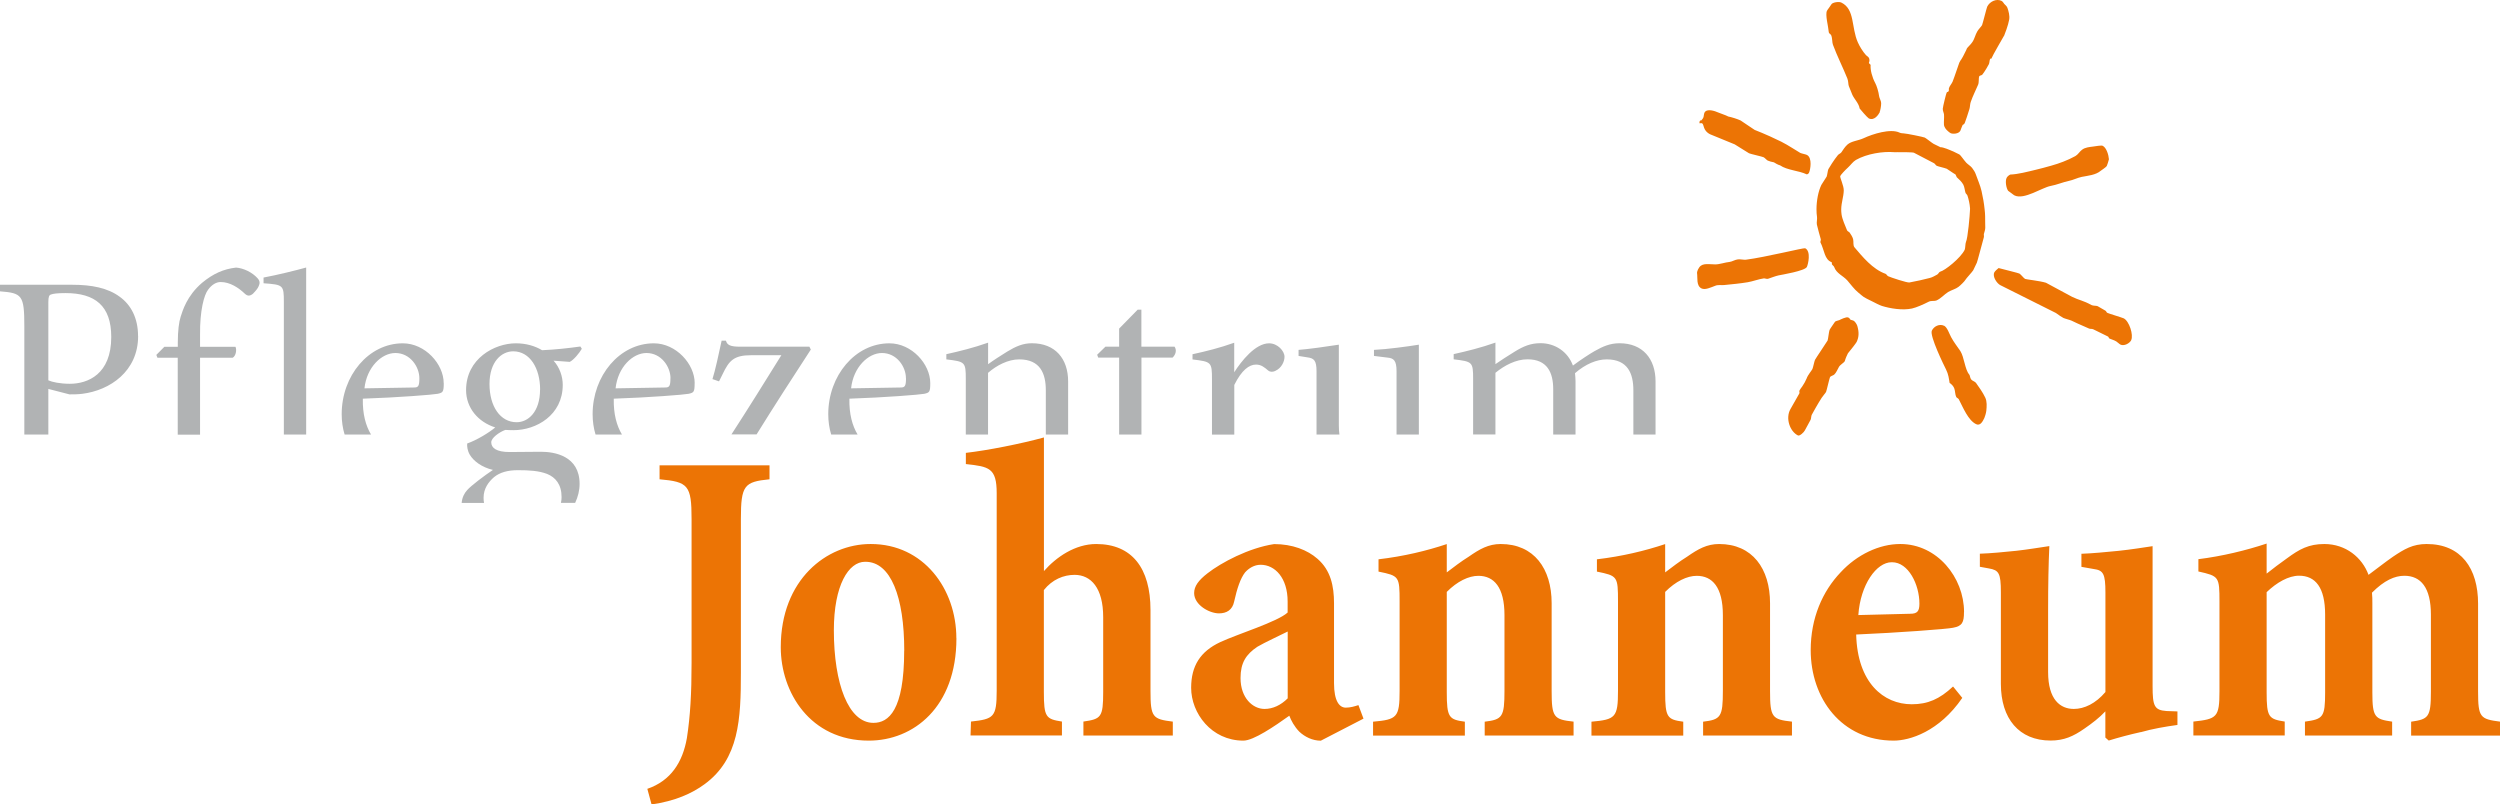
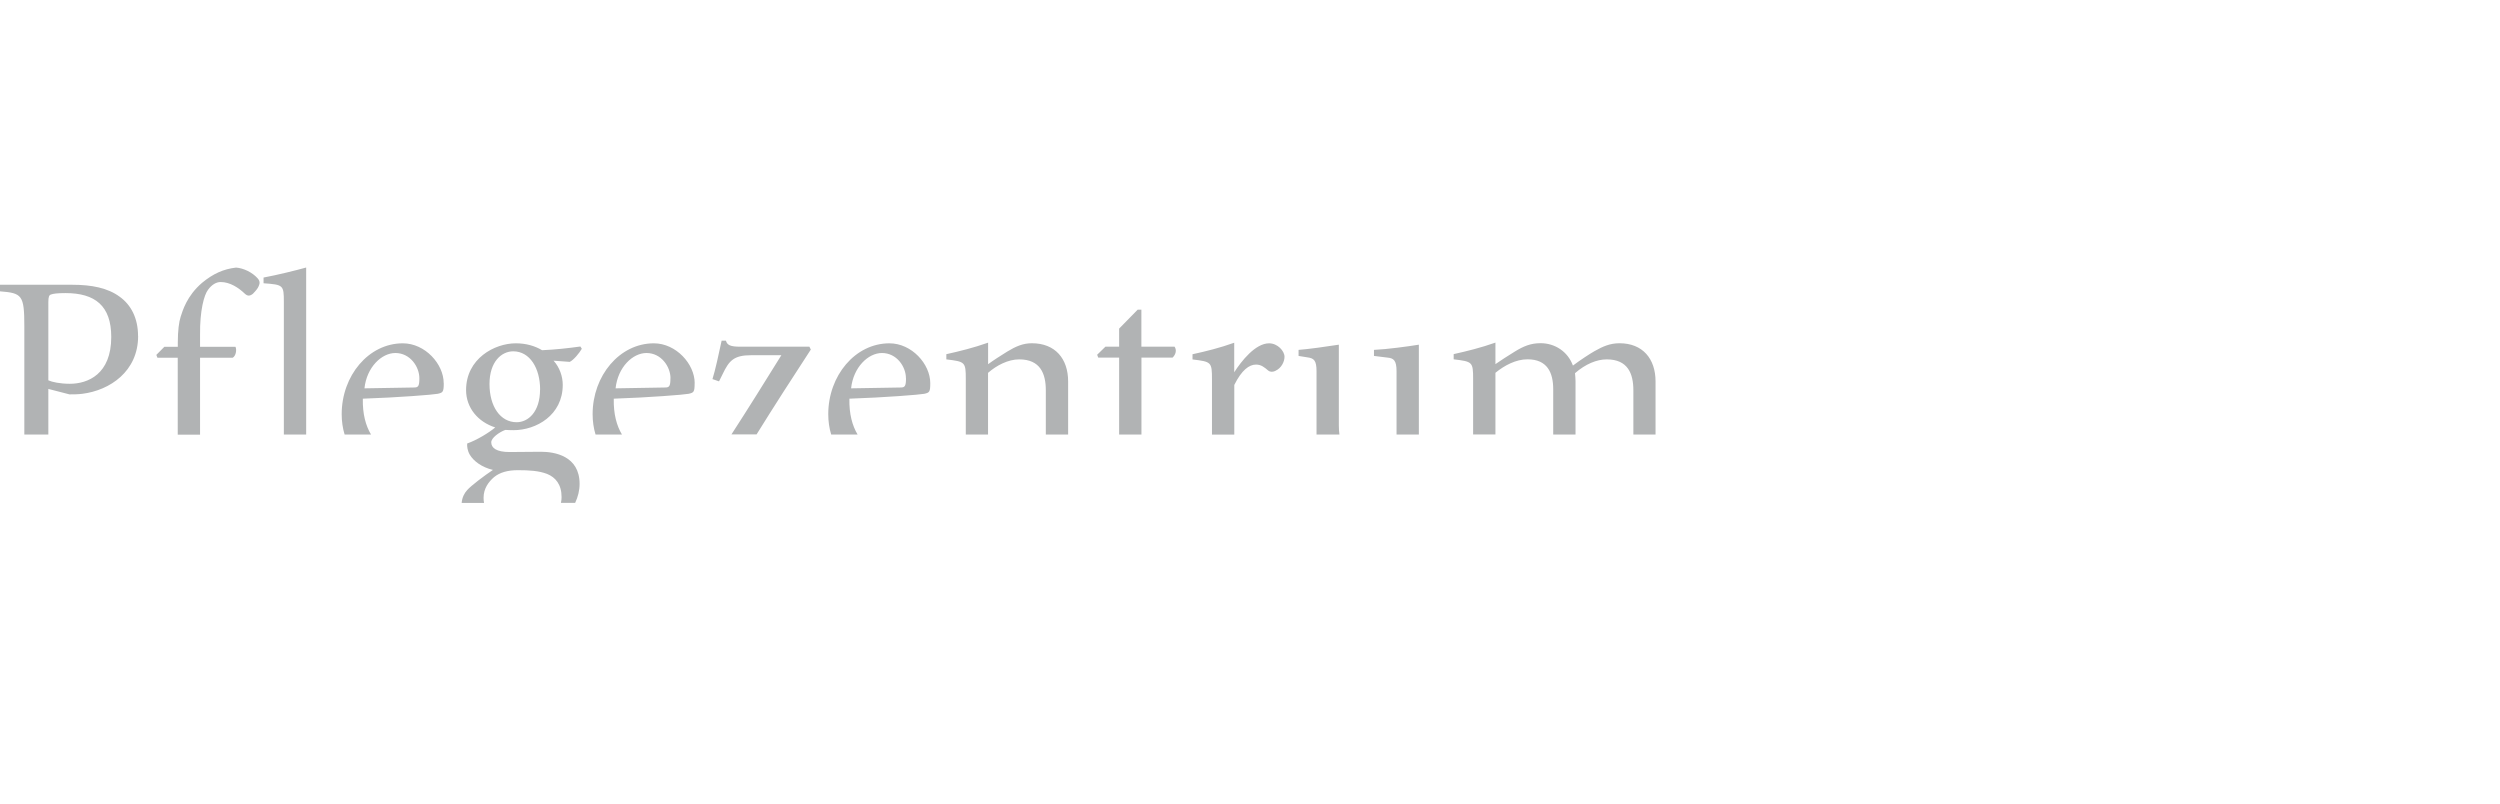
<svg xmlns="http://www.w3.org/2000/svg" id="a" viewBox="0 0 384.27 123.65">
  <path d="M254.47,66.79v-8.16c0-3.49-1.98-5.87-5.54-5.87-1.45,0-2.55.48-3.87,1.23-.7.4-2.06,1.28-3.29,2.2-.79-2.16-2.77-3.44-4.97-3.44-1.54,0-2.64.48-3.95,1.28-1.23.75-2.16,1.37-2.99,1.94v-3.31c-2.24.79-4.39,1.32-6.42,1.77v.8c2.9.35,2.99.4,2.99,3.04v8.51h3.43v-9.48c1.41-1.15,3.16-2.07,4.93-2.07,3.03,0,3.95,2.03,3.95,4.59v6.97h3.43v-8.2c0-.4-.04-.75-.08-1.23,1.62-1.41,3.34-2.12,4.88-2.12,3.25,0,4.09,2.2,4.09,4.76v6.79h3.43ZM214.67,66.79h3.42v-13.81c-1.67.27-4.87.71-6.9.8v.93l2.11.26c.92.09,1.36.44,1.36,2.08v9.74h0ZM202.36,66.79h3.52c-.06-.42-.09-.89-.09-1.41v-12.4c-1.67.27-4.88.71-6.19.8v.93l1.36.22c1.01.13,1.4.48,1.4,2.12v9.74h0ZM196.03,57c.93-.4,1.41-1.41,1.41-2.16,0-.88-1.05-2.07-2.37-2.07-2.11,0-4.26,2.73-5.36,4.45v-4.54c-2.2.79-4.35,1.32-6.41,1.77v.8c2.9.35,2.99.4,2.99,3.04v8.51h3.43v-7.63c1.14-2.29,2.28-3.13,3.34-3.13.79,0,1.27.4,1.89.93.22.18.62.26,1.1.04h0ZM180.23,54.97c.52-.49.66-1.19.31-1.68h-5.1v-5.69h-.57l-2.85,2.91v2.78h-2.11l-1.27,1.24.17.44h3.21v11.82h3.43v-.17s0-11.65,0-11.65h4.79ZM160.75,66.79h3.43v-8.16c0-3.49-1.98-5.87-5.58-5.87-1.36,0-2.46.48-3.78,1.28-1.14.71-2.11,1.33-2.94,1.94v-3.31c-2.24.79-4.39,1.32-6.42,1.77v.8c2.9.35,2.99.4,2.99,3.04v8.51h3.42v-9.48c1.32-1.15,3.08-2.07,4.79-2.07,3.25,0,4.09,2.2,4.09,4.76v6.79h0ZM142.99,58.9c0-2.95-2.85-6.13-6.28-6.13-5.27,0-9.4,4.98-9.4,10.89,0,1.1.15,2.15.45,3.13h4.06c-.81-1.35-1.31-3.15-1.26-5.51,5.45-.18,10.9-.62,11.51-.75.79-.18.92-.27.92-1.63h0ZM139.26,58.15c0,1.19-.18,1.41-.79,1.41l-7.65.13c.35-3.26,2.64-5.43,4.74-5.43,2.29,0,3.69,2.12,3.69,3.88h0ZM116.28,66.79c2.72-4.39,5.53-8.73,8.35-13.06l-.22-.44h-10.63c-1.54,0-2.02-.26-2.2-.93h-.66c-.4,1.9-1.01,4.68-1.41,5.91l1.01.35.57-1.15c.97-2.03,1.71-2.87,4.35-2.87h4.66c-2.54,4.09-5.06,8.14-7.67,12.17h3.85ZM106.78,58.9c0-2.95-2.86-6.13-6.28-6.13-5.27,0-9.41,4.98-9.41,10.89,0,1.1.15,2.15.45,3.13h4.06c-.81-1.35-1.31-3.15-1.26-5.51,5.45-.18,10.9-.62,11.51-.75.79-.18.92-.27.92-1.63h0ZM103.05,58.15c0,1.19-.17,1.41-.79,1.41l-7.64.13c.35-3.26,2.63-5.43,4.75-5.43,2.28,0,3.69,2.12,3.69,3.88h0ZM87.54,55.64c.61-.26,1.54-1.41,1.89-2.03l-.22-.35c-1.93.27-3.86.48-5.89.57-1.1-.66-2.46-1.06-4.04-1.06-3.25,0-7.64,2.34-7.64,7.19,0,2.73,1.84,4.9,4.48,5.74-.93.79-2.81,1.94-4.31,2.47-.04.44.04,1.1.4,1.72.57.97,1.84,1.94,3.56,2.34-1.27.84-3.38,2.43-3.95,3.09-.46.5-.78,1.13-.86,1.98h3.44c-.05-.25-.07-.52-.07-.79,0-1.41.75-2.43,1.62-3.18.88-.71,2.07-1.06,3.65-1.06,1.76,0,3.21.09,4.48.57,1.32.53,2.24,1.63,2.24,3.57,0,.29-.03.58-.1.88h2.19c.43-.92.68-1.9.68-2.91,0-4.32-3.87-4.94-5.93-4.94-1.67,0-3.52.04-4.83.04-2.02,0-2.82-.62-2.82-1.5,0-.66,1.19-1.54,2.16-1.9.66.04,1.01.04,1.27.04,3.47,0,7.56-2.29,7.56-6.97,0-1.28-.48-2.69-1.41-3.71l2.46.18h0ZM83.01,59.87c0,3.48-1.85,5.03-3.6,5.03-2.51,0-4.17-2.43-4.17-5.87s1.85-5.03,3.65-5.03c2.55,0,4.13,2.6,4.13,5.87h0ZM68.2,58.9c0-2.95-2.86-6.13-6.28-6.13-5.27,0-9.4,4.98-9.4,10.89,0,1.1.15,2.15.45,3.13h4.06c-.81-1.35-1.31-3.15-1.26-5.51,5.45-.18,10.9-.62,11.51-.75.79-.18.93-.27.93-1.63h0ZM64.46,58.15c0,1.19-.17,1.41-.79,1.41l-7.65.13c.35-3.26,2.64-5.43,4.75-5.43,2.28,0,3.69,2.12,3.69,3.88h0ZM43.63,66.79h3.43v-25.67c-1.58.44-4.44,1.15-6.55,1.54v.88c3.03.22,3.12.27,3.12,2.87v20.38h0ZM38.93,45.09c.31-.31.7-.75.83-1.1.17-.4.26-.75-.18-1.23-.79-.88-2.11-1.54-3.29-1.63-1.93.22-3.52.93-5.23,2.34-2.37,2.03-2.99,4.32-3.29,5.21-.26.79-.44,2.16-.44,3.97v.66h-2.07l-1.23,1.24.17.44h3.12v11.82h3.43v-11.82h5.01c.49-.26.66-1.19.44-1.68h-5.45v-1.85c-.04-3.75.62-6.13,1.23-6.92.57-.79,1.27-1.19,1.93-1.19,1.45,0,2.77.88,3.74,1.81.39.35.74.4,1.27-.04h0ZM21.22,51.66c0-2.78-1.1-4.81-2.81-6.04-1.84-1.37-4.35-1.85-7.29-1.85H0v1.01c3.39.27,3.74.57,3.74,5.38v16.63s3.69,0,3.69,0v-.75s0-6.26,0-6.26l3.25.84c.52,0,1.27,0,1.98-.09,4.22-.53,8.57-3.44,8.57-8.87h0ZM17.1,51.8c0,5.73-3.6,7.19-6.37,7.19-1.5,0-2.73-.27-3.3-.53v-12c0-.88.13-1.1.4-1.19.35-.13.97-.22,2.24-.22,4.53,0,7.03,1.94,7.03,6.75h0Z" style="fill:#b1b3b4; stroke-width:0px;" />
-   <path d="M384.27,113.06v-2.14c-3.04-.39-3.37-.65-3.37-4.62v-13.52c0-5.39-2.59-9.16-7.9-9.16-2.14,0-3.43.78-5.18,1.95-1.23.85-2.53,1.89-3.76,2.79-.97-2.66-3.49-4.74-6.79-4.74-2.39,0-3.82.78-5.76,2.21-1.1.78-2.13,1.56-3.11,2.34v-4.62c-3.11,1.04-6.86,1.95-10.49,2.4v1.89c3.17.72,3.24.78,3.24,4.68v13.71c0,4.03-.39,4.29-4.01,4.68v2.14h14.04v-2.14c-2.46-.39-2.78-.65-2.78-4.49v-15.4c1.55-1.49,3.37-2.53,4.98-2.53,2.53,0,4.01,1.82,4.01,5.98v11.96c0,3.84-.32,4.1-3.1,4.49v2.14h13.4v-2.14c-2.66-.39-3.04-.65-3.04-4.49v-13.71c0-.58,0-1.04-.06-1.62,1.88-1.89,3.5-2.6,4.98-2.6,2.53,0,4.08,1.82,4.08,5.98v11.83c0,3.97-.39,4.23-3.04,4.62v2.14h13.66ZM329.06,112.54c1.81-.52,3.75-.85,5.63-1.11v-2.08l-1.68-.06c-1.88-.13-2.14-.78-2.14-3.83v-21.51c-1.36.2-3.3.52-5.24.72-2.01.2-4.02.39-5.7.45v2.01l1.88.33c1.49.2,1.81.72,1.81,3.64v15.27c-1.49,1.76-3.24,2.6-4.86,2.6-2.08,0-3.95-1.43-3.95-5.66v-9.68c0-3.71.06-6.95.19-9.69-1.42.2-3.23.52-5.05.72-1.94.2-3.88.39-5.63.45v2.01l1.42.26c1.49.26,1.81.72,1.81,3.64v14.1c0,5.33,2.78,8.71,7.64,8.71,2.07,0,3.5-.65,5.18-1.82,1.23-.85,2.33-1.69,3.24-2.67v4.03l.52.46c1.49-.46,3.17-.91,4.92-1.3h0ZM301.89,94.08c0-5.33-4.14-10.46-9.78-10.46h-.06c-3.17,0-6.61,1.62-9.13,4.35-2.78,2.92-4.6,7.02-4.6,11.96,0,7.41,4.73,13.91,12.75,13.91,2.46,0,6.99-1.37,10.55-6.57l-1.42-1.75c-2.08,1.95-3.89,2.73-6.35,2.73-4.34,0-8.35-3.31-8.54-10.72,6.15-.26,14.05-.84,14.89-1.04,1.42-.26,1.68-.84,1.68-2.4h0ZM295.03,92.78c0,1.17-.32,1.56-1.42,1.56-2.46.07-5.25.13-7.97.2.32-4.68,2.79-8.12,5.12-8.12h.06c2.53,0,4.21,3.44,4.21,6.37h0ZM261.78,113.06h13.66v-2.14c-3.04-.33-3.37-.65-3.37-4.68v-13.52c0-5.33-2.72-9.1-7.83-9.1-1.88,0-3.24.78-4.92,1.95-1.16.72-2.33,1.62-3.37,2.41v-4.35c-3.11,1.04-6.6,1.88-10.49,2.34v1.89c3.17.65,3.24.72,3.24,4.61v13.71c0,4.1-.39,4.42-4.08,4.75v2.14h14.11v-2.14c-2.46-.33-2.78-.65-2.78-4.55v-15.4c1.62-1.63,3.37-2.47,4.86-2.47,2.39,0,4.01,1.75,4.01,6.04v11.63c0,4.03-.32,4.42-3.04,4.75v2.14h0ZM228.21,113.06h13.66v-2.14c-3.04-.33-3.37-.65-3.37-4.68v-13.52c0-5.33-2.72-9.1-7.83-9.1-1.88,0-3.24.78-4.92,1.95-1.16.72-2.33,1.62-3.37,2.41v-4.35c-3.11,1.04-6.6,1.88-10.49,2.34v1.89c3.17.65,3.24.72,3.24,4.61v13.71c0,4.1-.39,4.42-4.08,4.75v2.14h14.11v-2.14c-2.46-.33-2.78-.65-2.78-4.55v-15.4c1.62-1.63,3.37-2.47,4.86-2.47,2.39,0,4.01,1.75,4.01,6.04v11.63c0,4.03-.32,4.42-3.04,4.75v2.14h0ZM203.04,113.84l6.54-3.38-.78-2.08c-.58.19-1.23.39-1.94.39-.97,0-1.81-.98-1.81-3.77v-12.28c0-2.66-.52-5.07-2.53-6.82-1.55-1.37-3.88-2.27-6.67-2.27-3.89.58-8.16,2.86-10.23,4.48-1.43,1.1-2.07,2.02-2.07,3.05,0,1.82,2.33,3.12,3.82,3.12,1.16,0,2.07-.52,2.33-1.82.45-2.02.97-3.57,1.68-4.48.58-.65,1.42-1.17,2.39-1.17,2.2,0,4.15,2.01,4.15,5.65v1.69c-1.56,1.43-7.7,3.31-10.36,4.55-3.05,1.43-4.47,3.64-4.47,7.02,0,3.9,3.11,8.12,8.03,8.12,1.56,0,4.79-2.21,7.06-3.83.26.71.78,1.69,1.55,2.47.84.78,2.01,1.37,3.3,1.37h0ZM197.93,107.34c-1.04,1.04-2.27,1.63-3.56,1.63-1.81,0-3.69-1.69-3.69-4.75,0-2.34.84-3.64,2.59-4.81,1.1-.65,3.49-1.75,4.66-2.34v10.27h0ZM166.54,113.06h13.73v-2.14c-3.11-.39-3.43-.65-3.43-4.75v-12.41c0-6.44-2.85-10.14-8.35-10.14-3.24,0-6.15,2.02-8.03,4.16v-20.54c-3.56.98-8.63,1.98-12,2.37v1.72c3.56.39,4.74.58,4.74,4.48v30.35c0,4.1-.45,4.36-3.95,4.75l-.07,2.14h14.05v-2.14c-2.46-.39-2.78-.65-2.78-4.55v-15.66c1.29-1.63,3.04-2.34,4.72-2.34,2.53,0,4.4,2.02,4.4,6.5v11.5c0,3.9-.32,4.16-3.04,4.55v2.14h0ZM147,98.11c0-7.6-5.05-14.49-13.14-14.49h-.06c-6.73,0-13.79,5.46-13.79,15.86,0,6.95,4.53,14.36,13.53,14.36,6.86,0,13.47-5.13,13.47-15.73h0ZM138.98,100c0,9.23-2.4,11.11-4.73,11.11-3.82,0-6.08-5.98-6.08-14.23,0-6.95,2.27-10.53,4.79-10.53h.07c3.88,0,5.96,5.39,5.96,13.65h0ZM118.28,73.67v-2.14h-16.9v2.14c4.4.39,4.92.91,4.92,6.11v22.1c0,4.74-.2,8.19-.72,11.57-.65,3.7-2.46,6.56-6.08,7.8l.65,2.4c3.62-.52,6.22-1.69,8.16-3.12,5.31-3.9,5.57-10.01,5.57-17.16v-23.59c0-5.2.52-5.72,4.4-6.11h0Z" style="fill:#ec7405; stroke-width:0px;" />
-   <path d="M327.58,52.28c.38-.79-.3-2.93-1.15-3.35-.2-.1-2.32-.74-2.51-.84-.2-.1-.12-.25-.32-.35-.2-.1-.98-.58-1.18-.68-.2-.09-.7-.04-.94-.17-1.29-.72-1.9-.73-2.99-1.27l-4.01-2.16c-1.03-.31-3.02-.5-3.21-.59-.2-.1-.67-.72-.87-.82-.2-.1-2.16-.57-3.2-.85-.22.18-.56.47-.66.67-.32.66.42,1.72.94,1.97l8.53,4.27c.35.27.95.66,1.15.76.2.1,1.06.32,1.26.42.2.1,1.31.63,2.68,1.21.16.08.44.02.64.11l2.26,1.11c.2.1.05.22.25.32.2.1.75.25,1.04.44.22.14.45.39.65.49.53.26,1.4-.17,1.66-.71h0ZM323.83,25.51c.1-.2.23-.68.33-1.03-.05-.69-.39-1.79-.96-2.07-.21-.1-1.11.07-1.5.12-.52.07-1.2.11-1.69.5-.37.28-.6.73-1.01.96-1.18.65-2.47,1.13-3.69,1.47-.8.23-1.7.47-2.46.65-1.14.27-2.66.68-3.86.72-.27.14-.46.32-.56.52-.24.5-.06,1.58.24,1.98.31.19.79.62.98.71,1.47.72,4.25-1.23,5.56-1.46.93-.17,1.9-.59,2.81-.78.62-.12,1.32-.48,1.95-.61.96-.19,2.17-.28,2.94-.95.06-.06.82-.53.92-.74h0ZM308.04,5.51c.09-.2.65-1.65.79-2.51.1-.6-.1-1.29-.27-1.79-.11-.31-.39-.47-.49-.61-.13-.17-.23-.37-.43-.47-.78-.38-1.8.1-2.19.89-.09.2-.7,2.64-.79,2.84-.1.2-.56.65-.73.96-.32.53-.42,1.17-.78,1.67-.25.38-.73.78-.83.97-.09.2-.08.17-.1.25-.9,1.85-.73,1.26-1.06,1.92-.09.2-.73,2.18-1.03,2.92-.14.33-.46.66-.56,1-.06.18.04.26-.05.46-.1.2-.22.04-.31.24-.08.16-.57,2.12-.59,2.47-.02.29.18.67.19.88.04.48-.04,1.09-.01,1.55.01.23.13.44.22.58.18.28.62.64.81.74.32.15,1.25.13,1.5-.39.09-.2.23-.67.35-.88.09-.04.23-.1.32-.3.1-.2.51-1.48.72-2.15.1-.33.08-.75.2-1.08.31-.91.76-1.77,1.14-2.67.14-.34.06-1.04.15-1.24.1-.2.39-.15.49-.29.39-.49.92-1.42,1.01-1.61.1-.2.08-.55.17-.75.1-.2.2-.08.2-.08.19-.51,1.84-3.31,1.94-3.51h0ZM300.12,23.24c-.29-.14-1.54-.67-1.83-.6l-1.08-.53c-.2-.1-1.15-.86-1.35-.96-.2-.1-2.85-.64-3.26-.65-.17,0-.45-.03-.61-.11-1.38-.67-4.12.19-5.55.86-.82.38-1.85.43-2.46.96-.4.35-.7.84-.95,1.21-.09.15-.38.24-.53.42-.56.68-1.38,1.98-1.47,2.17-.09.2-.17.94-.26,1.14-.1.2-.71,1.07-.81,1.27-.46.94-.75,2.39-.75,3.74,0,.41.02.82.08,1.19.05.35-.09.82-.02,1.17.17.77.4,1.51.6,2.25.04.17-.1.4-.06.47.63,1.23.61,2.65,1.72,3.06.06.06.05.23.04.3.09.19.29.26.35.43.36,1.02,1.37,1.34,2.03,2.08.55.64,1.08,1.37,1.65,1.83.93.75.53.59,2.36,1.48.2.1.91.48,1.32.61,1.24.38,3.12.71,4.61.39.7-.16,1.78-.64,2.56-1.04.39-.2.9-.07,1.16-.18.73-.3,1.27-.98,1.84-1.32.51-.3,1.17-.46,1.59-.79.35-.27.95-.87,1.05-1.07.1-.2,1.11-1.28,1.21-1.48l.56-1.17c.09-.2.71-2.61,1.07-3.89.05-.16-.02-.38,0-.49.09-.35.23-.71.22-.98-.03-.61,0-1.23-.02-1.75,0-.35-.04-.71-.08-1.09-.09-.91-.26-1.88-.47-2.8-.2-.89-.61-1.77-.89-2.59-.12-.35-.32-.64-.57-.98-.22-.28-.65-.54-.89-.79-.41-.45-.87-1.17-1.06-1.27l-1.04-.51h0ZM299.2,25.92c.2.1.91.64,1.38.9.06.11.14.34.19.42.34.3.8.74,1.01,1.15.19.36.22.91.35,1.29.03.07.23.22.29.4.17.51.35,1.28.39,1.94,0,.04,0,.09,0,.15-.03.92-.34,4.45-.63,5.04-.1.2-.09.98-.19,1.18-.62,1.28-3.06,3.21-3.77,3.37-.17.04-.29.37-.47.45-.3.15-.71.42-1.14.52-1,.25-1.99.49-3.12.69-.35.06-2.86-.77-3.26-.96-.2-.1-.24-.3-.4-.37-2.01-.71-3.57-2.66-4.77-4.06-.27-.3-.12-.87-.22-1.26-.1-.39-.34-.72-.53-1.01-.09-.14-.33-.18-.41-.37-.31-.78-.73-1.67-.84-2.44-.04-.28-.05-.54-.05-.78.02-1.07.36-1.89.39-2.87.03-.73-.63-2.04-.54-2.24.09-.2.75-.92,1.18-1.3.41-.37.75-.89,1.22-1.17,1.7-.97,4.18-1.34,5.84-1.2.21.02.41,0,.58,0,.79,0,2.32,0,2.51.09.2.1,2.87,1.5,3.07,1.6.2.1.24.31.44.41.2.1,1.29.34,1.49.44h0ZM288.92,17.22c.09-.2.24-.93.23-1.37,0-.33-.27-.75-.31-1.04-.09-.72-.38-1.64-.6-2.04-.48-.89-.78-2.04-.71-2.79-.09-.17-.34-.21-.24-.41.1-.2.08-.55-.06-.73-.1-.14-.3-.25-.41-.36-.51-.57-.97-1.33-1.26-1.98-1.02-2.31-.43-5.07-2.52-6.1-.42-.21-1.41-.01-1.54.27-.1.2-.58.79-.68.99-.3.61.22,2.43.28,3.3.01.18.29.29.36.44.21.48.14,1.15.28,1.48.64,1.73,1.55,3.53,2.22,5.2.16.4.12.89.22,1.15.21.48.39,1.01.54,1.34.28.63,1.02,1.35,1.12,2.1.04.08,1.2,1.42,1.41,1.53.84.41,1.49-.56,1.7-.98h0ZM280.89,52.38c-.1.2-1.82,2.73-1.91,2.93-.1.2-.3,1.22-.4,1.42-.09.2-.71.92-.88,1.43-.12.32-.44.9-.67,1.22-.15.22-.33.43-.43.63-.1.2.06.27-.03.47-.1.2-.46.8-1.37,2.41-.79,1.41-.08,3.43,1.16,4.04.27.13.92-.49,1.05-.76.1-.2.81-1.46.9-1.66.09-.2.07-.55.17-.75.1-.2,1-1.81,1.53-2.62.19-.3.57-.7.67-.9.09-.2.51-2.05.6-2.25.09-.2.47-.26.64-.4.34-.3.52-.83.75-1.21.19-.32.78-.65.88-.85.09-.2.03-.28.49-1.22.46-.55,1.24-1.55,1.34-1.75.35-.73.39-1.46.11-2.45-.08-.27-.37-.71-.57-.81-.2-.1-.38-.09-.52-.19-.05-.08-.11-.22-.31-.31-.3-.15-1.22.33-1.39.41-.14.06-.57.12-.67.28-.24.37-.72,1.02-.81,1.22-.1.2-.22,1.45-.31,1.65h0ZM278.07,26.52c.18-.37.55-2.27-.34-2.71-.2-.1-.82-.21-1.02-.31-.2-.09-1.89-1.22-2.91-1.72-2.68-1.31-3.89-1.71-4.09-1.81-.2-.1-1.97-1.35-2.16-1.45-.45-.22-1.48-.54-1.9-.61-.46-.25-1.05-.4-1.55-.62-.46-.21-1.76-.68-2.11.03-.1.2-.09.59-.19.79-.1.2-.24.29-.25.37-.06.06-.2-.05-.29.15-.09.2,0,.2-.04.31.1.06.22-.07.41.02.32.16.09,1.12,1.23,1.68l3.78,1.55c.2.1,2.01,1.28,2.2,1.37.2.1,2.04.51,2.24.61.2.1.44.41.63.51.2.1.68.23.95.27.74.46.86.42.94.46,1.12.77,2.88.8,4.11,1.39.11-.01.27-.08.36-.27h0ZM261.01,41.38c-.09.2-.18.46-.16.6.11.7-.15,1.94.68,2.35.57.28,1.4-.14,2.13-.41.41-.17.95-.07,1.3-.1,1.28-.13,2.5-.24,3.69-.44.73-.12,1.68-.48,2.46-.59.17-.02.47.13.66.06.5-.17,1.15-.42,1.61-.52.42-.09,4.05-.68,4.35-1.3.18-.37.68-2.4-.26-2.87-.2-.1-6.11,1.38-9.11,1.76-.34.04-.85-.1-1.24-.05-.41.04-.93.36-1.26.39-.68.06-1.57.39-2.22.38-1.29-.02-2.13-.28-2.63.75h0ZM298.81,50.07c-.68-.33-1.54.06-1.87.75-.38.78,1.89,5.4,2.18,5.97.38.75.45,1.46.55,2.07.31.2.61.51.73.88.13.37.11.91.29,1.28.06.13.31.2.39.35.65,1.25,1.44,3.23,2.65,3.82.63.31,1-.35,1.28-.94.09-.2.26-.75.3-1.1.07-.68.12-1.44-.16-2.03-.39-.82-.94-1.58-1.43-2.27-.15-.21-.57-.31-.73-.52-.21-.27-.16-.6-.31-.77-.67-.78-.76-2.66-1.36-3.6-.44-.66-.98-1.32-1.41-2.12-.29-.52-.59-1.53-1.11-1.79h0Z" style="fill:#ec7405; stroke-width:0px;" />
</svg>